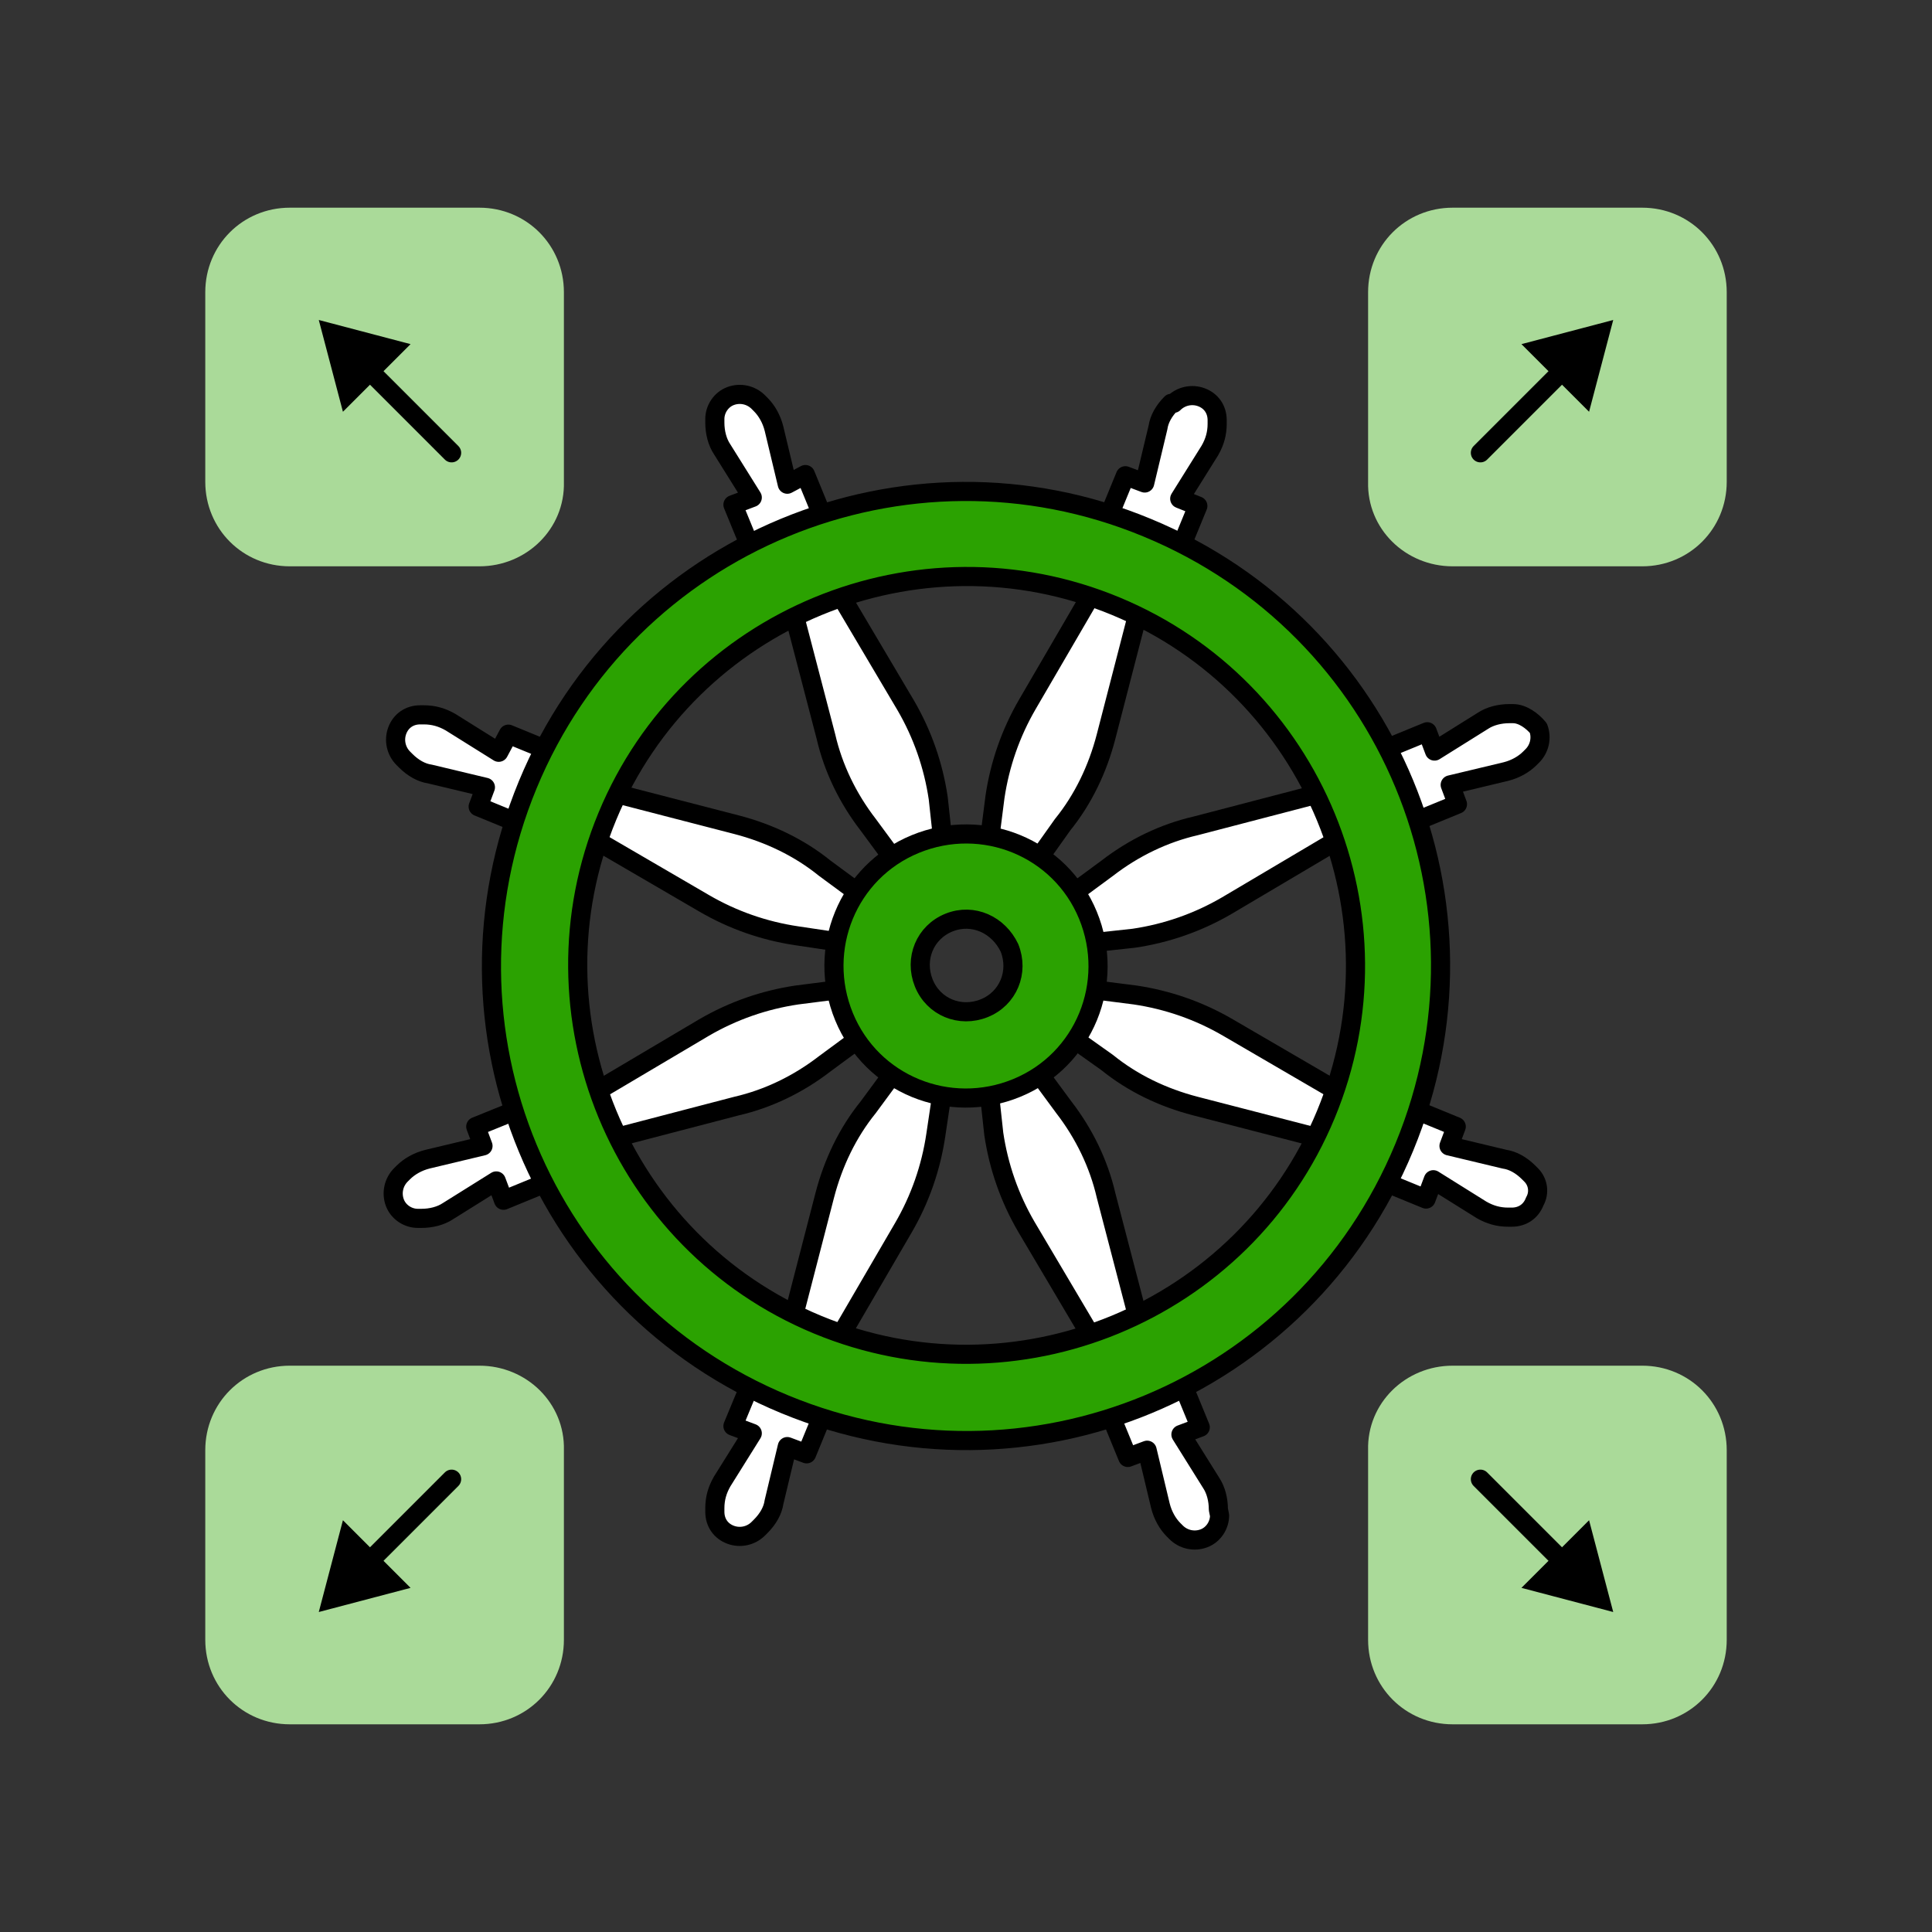
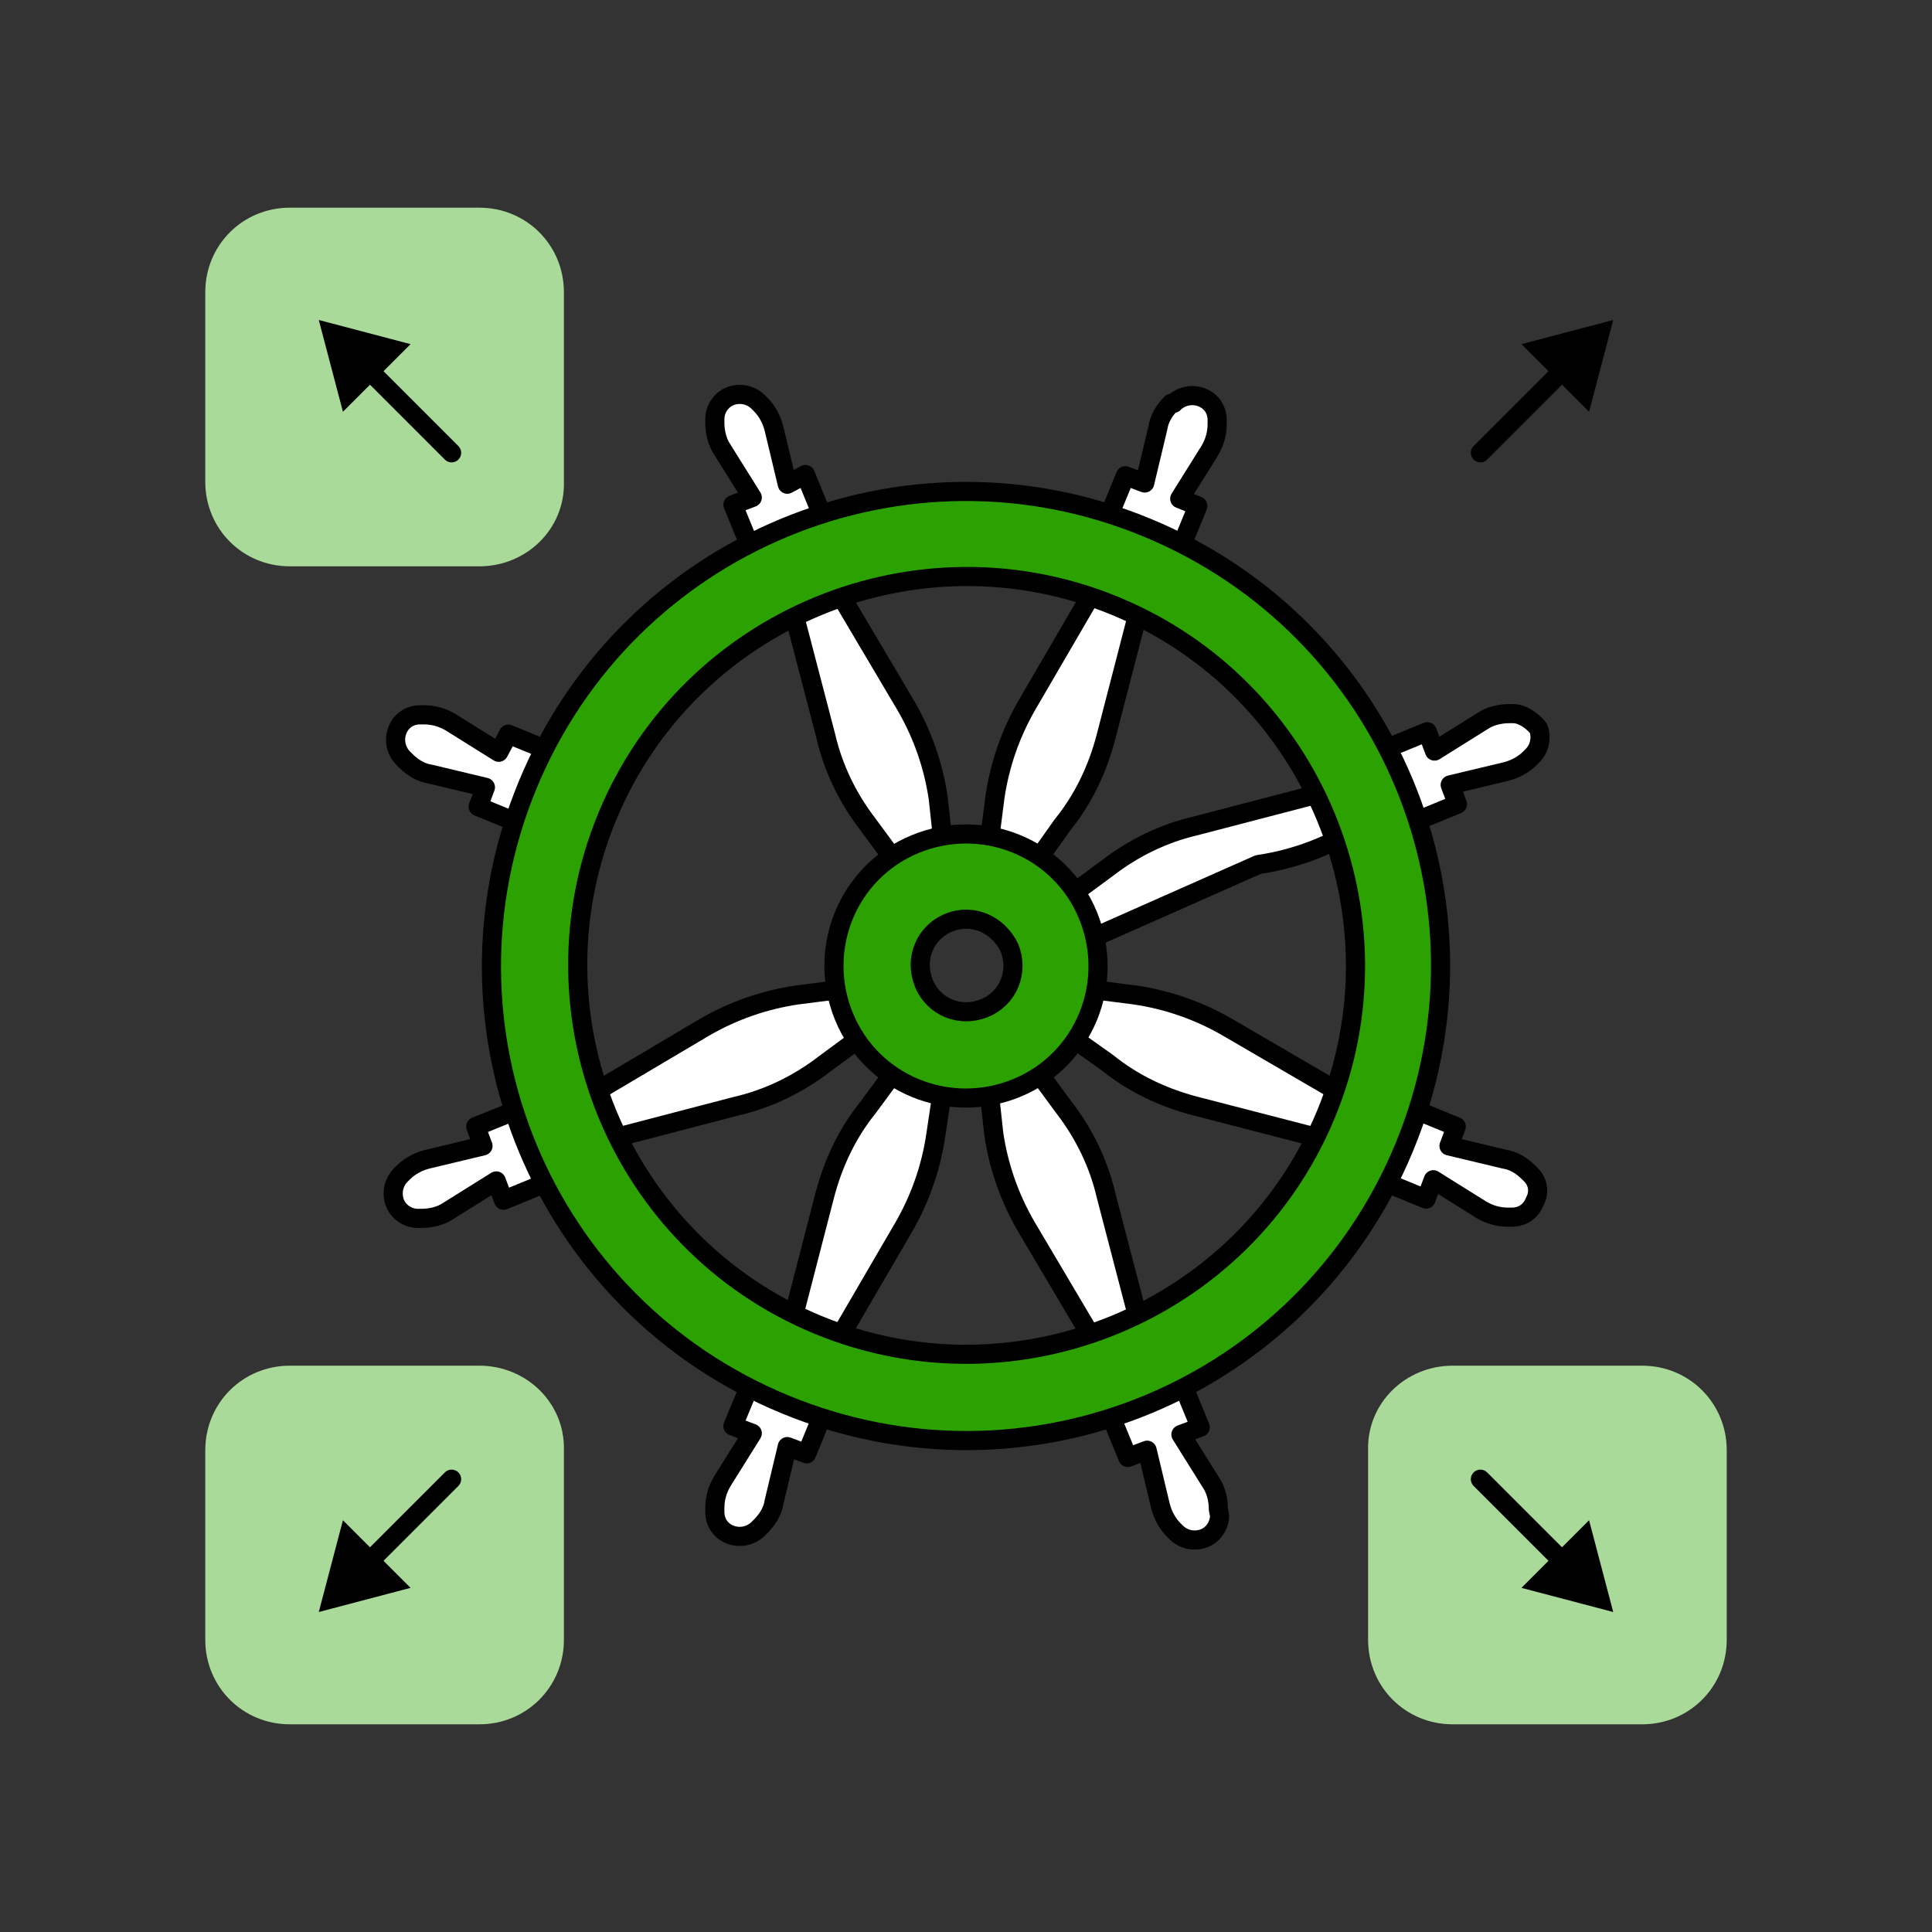
<svg xmlns="http://www.w3.org/2000/svg" version="1.1" id="Layer_1" x="0px" y="0px" viewBox="0 0 160 160" style="enable-background:new 0 0 160 160;" xml:space="preserve">
  <rect x="0" y="0" width="160" height="160" fill="#333333" stroke="none" />
  <style type="text/css">
	.st0{fill:#FFFFFF;stroke:#000000;stroke-width:1.584;stroke-linecap:round;stroke-linejoin:round;stroke-miterlimit:10;}
	.st1{fill:#2BA201;stroke:#000000;stroke-width:1.584;stroke-linecap:round;stroke-linejoin:round;stroke-miterlimit:10;}
	.st2{fill:#AADA99;}
	.st3{fill:none;stroke:#000000;stroke-width:1.584;stroke-linecap:round;stroke-linejoin:round;}
</style>
  <g>
    <g>
      <path class="st0" d="M74.7,87.9l3.5,1.4L77.5,94c-0.4,2.7-1.3,5.3-2.7,7.7l-6,10.3l-3.5-1.4l3-11.6c0.7-2.7,1.9-5.2,3.6-7.3    L74.7,87.9z" />
      <g>
        <path class="st0" d="M85.3,72.1l-3.5-1.4l0.6-4.7c0.4-2.7,1.3-5.3,2.7-7.7l6-10.3l3.5,1.4l-3,11.6c-0.7,2.7-1.9,5.2-3.6,7.3     L85.3,72.1z" />
        <path class="st0" d="M97.7,41.3l2.5-4c0.4-0.7,0.6-1.4,0.6-2.2l0-0.3c0-0.9-0.5-1.6-1.3-1.9c-0.8-0.3-1.7-0.1-2.3,0.5L97,33.4     c-0.6,0.6-1,1.3-1.1,2l-1.1,4.6l-1.6-0.6l-1.6,3.9l6,2.5l1.6-3.9L97.7,41.3z" />
      </g>
    </g>
    <g>
-       <path class="st0" d="M72.1,74.7l-1.4,3.5L66,77.5c-2.7-0.4-5.3-1.3-7.7-2.7l-10.3-6l1.4-3.5l11.6,3c2.7,0.7,5.2,1.9,7.3,3.6    L72.1,74.7z" />
      <g>
        <path class="st0" d="M87.9,85.3l1.4-3.5l4.7,0.6c2.7,0.4,5.3,1.3,7.7,2.7l10.3,6l-1.4,3.5l-11.6-3c-2.7-0.7-5.2-1.9-7.3-3.6     L87.9,85.3z" />
      </g>
    </g>
    <g>
      <path class="st0" d="M78.2,70.7l-3.5,1.4l-2.8-3.8c-1.7-2.2-2.9-4.7-3.5-7.3l-3-11.5l3.5-1.4l6.1,10.3c1.4,2.4,2.3,5,2.7,7.7    L78.2,70.7z" />
      <g>
        <path class="st0" d="M81.8,89.3l3.5-1.4l2.8,3.8c1.7,2.2,2.9,4.7,3.5,7.3l3,11.5l-3.5,1.4l-6.1-10.3c-1.4-2.4-2.3-5-2.7-7.7     L81.8,89.3z" />
      </g>
    </g>
    <g>
-       <path class="st0" d="M89.3,78.2l-1.4-3.5l3.8-2.8c2.2-1.7,4.7-2.9,7.3-3.5l11.5-3l1.4,3.5l-10.3,6.1c-2.4,1.4-5,2.3-7.7,2.7    L89.3,78.2z" />
+       <path class="st0" d="M89.3,78.2l-1.4-3.5l3.8-2.8c2.2-1.7,4.7-2.9,7.3-3.5l11.5-3l1.4,3.5c-2.4,1.4-5,2.3-7.7,2.7    L89.3,78.2z" />
      <g>
        <path class="st0" d="M70.7,81.8l1.4,3.5l-3.8,2.8c-2.2,1.7-4.7,2.9-7.3,3.5l-11.5,3L48,91.2l10.3-6.1c2.4-1.4,5-2.3,7.7-2.7     L70.7,81.8z" />
        <g>
          <path class="st0" d="M60.7,118.1l1.6,0.6l-2.5,4c-0.4,0.7-0.6,1.4-0.6,2.2l0,0.3c0,0.9,0.5,1.6,1.3,1.9c0.8,0.3,1.7,0.1,2.3-0.5      l0.2-0.2c0.6-0.6,1-1.3,1.1-2l1.1-4.6l1.6,0.6l1.6-3.9l-6-2.5L60.7,118.1z" />
          <path class="st0" d="M41.3,62.3l-4-2.5c-0.7-0.4-1.4-0.6-2.2-0.6l-0.3,0c-0.9,0-1.6,0.5-1.9,1.3c-0.3,0.8-0.1,1.7,0.5,2.3      l0.2,0.2c0.6,0.6,1.3,1,2,1.1l4.6,1.1l-0.6,1.6l3.9,1.6l2.5-6l-3.9-1.6L41.3,62.3z" />
          <path class="st0" d="M126.8,97.3l-0.2-0.2c-0.6-0.6-1.3-1-2-1.1l-4.6-1.1l0.6-1.6l-3.9-1.6l-2.5,6l3.9,1.6l0.6-1.6l4,2.5      c0.7,0.4,1.4,0.6,2.2,0.6l0.3,0c0.9,0,1.6-0.5,1.9-1.3C127.5,98.8,127.4,97.9,126.8,97.3z" />
          <path class="st0" d="M65.2,40.1l-1.1-4.6c-0.2-0.8-0.6-1.5-1.1-2l-0.2-0.2c-0.6-0.6-1.5-0.8-2.3-0.5c-0.8,0.3-1.3,1.1-1.3,1.9      l0,0.3c0,0.8,0.2,1.6,0.6,2.2l2.5,4l-1.6,0.6l1.6,3.9l6-2.5l-1.6-3.9L65.2,40.1z" />
          <path class="st0" d="M100.9,125c0-0.8-0.2-1.6-0.6-2.2l-2.5-4l1.6-0.6l-1.6-3.9l-6,2.5l1.6,3.9l1.6-0.6l1.1,4.6      c0.2,0.8,0.6,1.5,1.1,2l0.2,0.2c0.6,0.6,1.5,0.8,2.3,0.5c0.8-0.3,1.3-1.1,1.3-1.9L100.9,125z" />
          <path class="st0" d="M125.3,59.1l-0.3,0c-0.8,0-1.6,0.2-2.2,0.6l-4,2.5l-0.6-1.6l-3.9,1.6l2.5,6l3.9-1.6l-0.6-1.6l4.6-1.1      c0.8-0.2,1.5-0.6,2-1.1l0.2-0.2c0.6-0.6,0.8-1.5,0.5-2.3C126.9,59.7,126.1,59.1,125.3,59.1z" />
          <path class="st0" d="M39.4,93.3l0.6,1.6l-4.6,1.1c-0.8,0.2-1.5,0.6-2,1.1l-0.2,0.2c-0.6,0.6-0.8,1.5-0.5,2.3      c0.3,0.8,1.1,1.3,1.9,1.3l0.3,0c0.8,0,1.6-0.2,2.2-0.6l4-2.5l0.6,1.6l3.9-1.6l-2.5-6L39.4,93.3z" />
        </g>
        <path class="st1" d="M69.9,84.2c2.3,5.6,8.7,8.2,14.3,5.9c5.6-2.3,8.2-8.7,5.9-14.3c-2.3-5.6-8.7-8.2-14.3-5.9     C70.2,72.2,67.6,78.6,69.9,84.2z M83.6,78.5c0.8,2-0.1,4.2-2.1,5c-2,0.8-4.2-0.1-5-2.1c-0.8-2,0.1-4.2,2.1-5S82.7,76.6,83.6,78.5     z" />
      </g>
    </g>
    <path class="st1" d="M95,43.7C75,35.4,52,44.9,43.7,65s1.2,43,21.3,51.3s43-1.2,51.3-21.3S115.1,52,95,43.7z M67.7,109.7   c-16.4-6.8-24.2-25.7-17.4-42.1s25.7-24.2,42.1-17.4s24.2,25.7,17.4,42.1S84.1,116.5,67.7,109.7z" />
  </g>
  <g>
    <path class="st2" d="M39.7,46.9H24c-3.9,0-7-3.1-7-7V24.2c0-3.9,3.1-7,7-7h15.7c3.9,0,7,3.1,7,7v15.7   C46.8,43.8,43.6,46.9,39.7,46.9z" />
    <g>
      <g>
        <line class="st3" x1="30.4" y1="30.5" x2="37.4" y2="37.5" />
        <g>
          <polygon points="28.4,34.1 26.4,26.5 34,28.5     " />
        </g>
      </g>
    </g>
  </g>
  <g>
    <path class="st2" d="M39.7,113.1H24c-3.9,0-7,3.1-7,7v15.7c0,3.9,3.1,7,7,7h15.7c3.9,0,7-3.1,7-7v-15.7   C46.8,116.2,43.6,113.1,39.7,113.1z" />
    <g>
      <g>
        <line class="st3" x1="30.4" y1="129.5" x2="37.4" y2="122.5" />
        <g>
          <polygon points="34,131.5 26.4,133.5 28.4,125.9     " />
        </g>
      </g>
    </g>
  </g>
  <g>
-     <path class="st2" d="M120.3,46.9H136c3.9,0,7-3.1,7-7V24.2c0-3.9-3.1-7-7-7h-15.7c-3.9,0-7,3.1-7,7v15.7   C113.2,43.8,116.4,46.9,120.3,46.9z" />
    <g>
      <g>
        <line class="st3" x1="129.6" y1="30.5" x2="122.6" y2="37.5" />
        <g>
          <polygon points="126,28.5 133.6,26.5 131.6,34.1     " />
        </g>
      </g>
    </g>
  </g>
  <g>
    <path class="st2" d="M120.3,113.1H136c3.9,0,7,3.1,7,7v15.7c0,3.9-3.1,7-7,7h-15.7c-3.9,0-7-3.1-7-7v-15.7   C113.2,116.2,116.4,113.1,120.3,113.1z" />
    <g>
      <g>
        <line class="st3" x1="129.6" y1="129.5" x2="122.6" y2="122.5" />
        <g>
          <polygon points="131.6,125.9 133.6,133.5 126,131.5     " />
        </g>
      </g>
    </g>
  </g>
</svg>